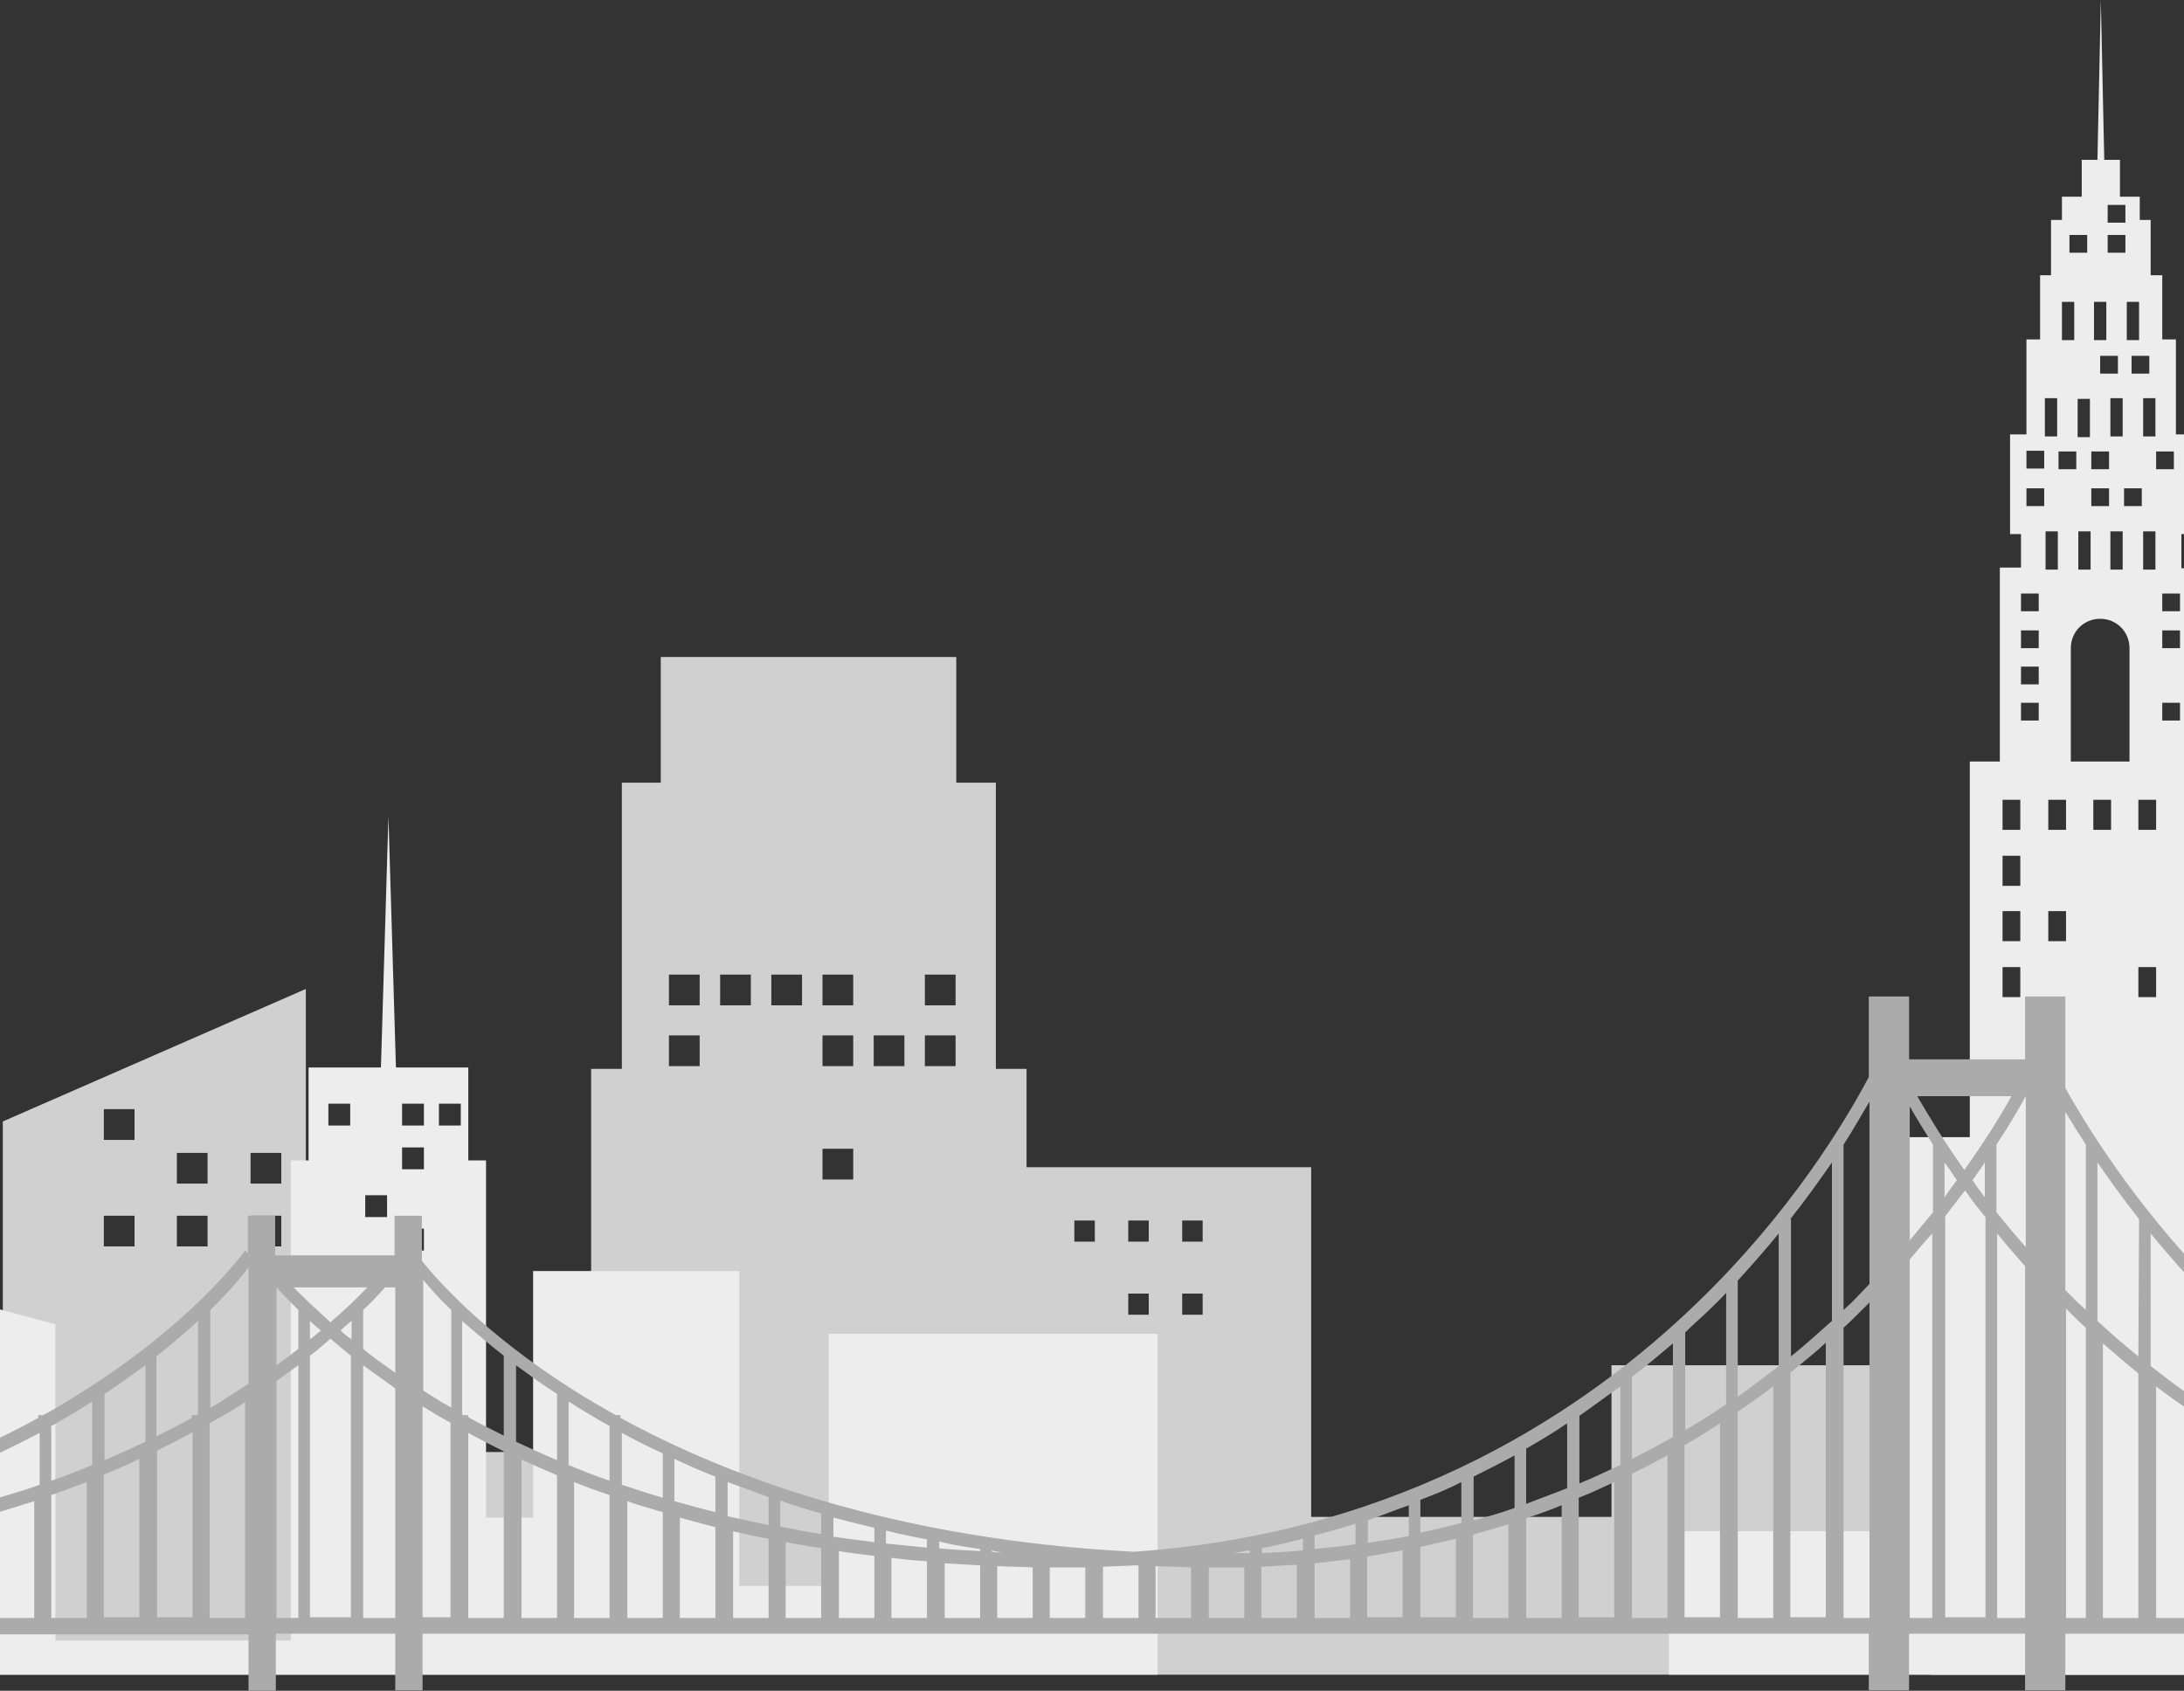
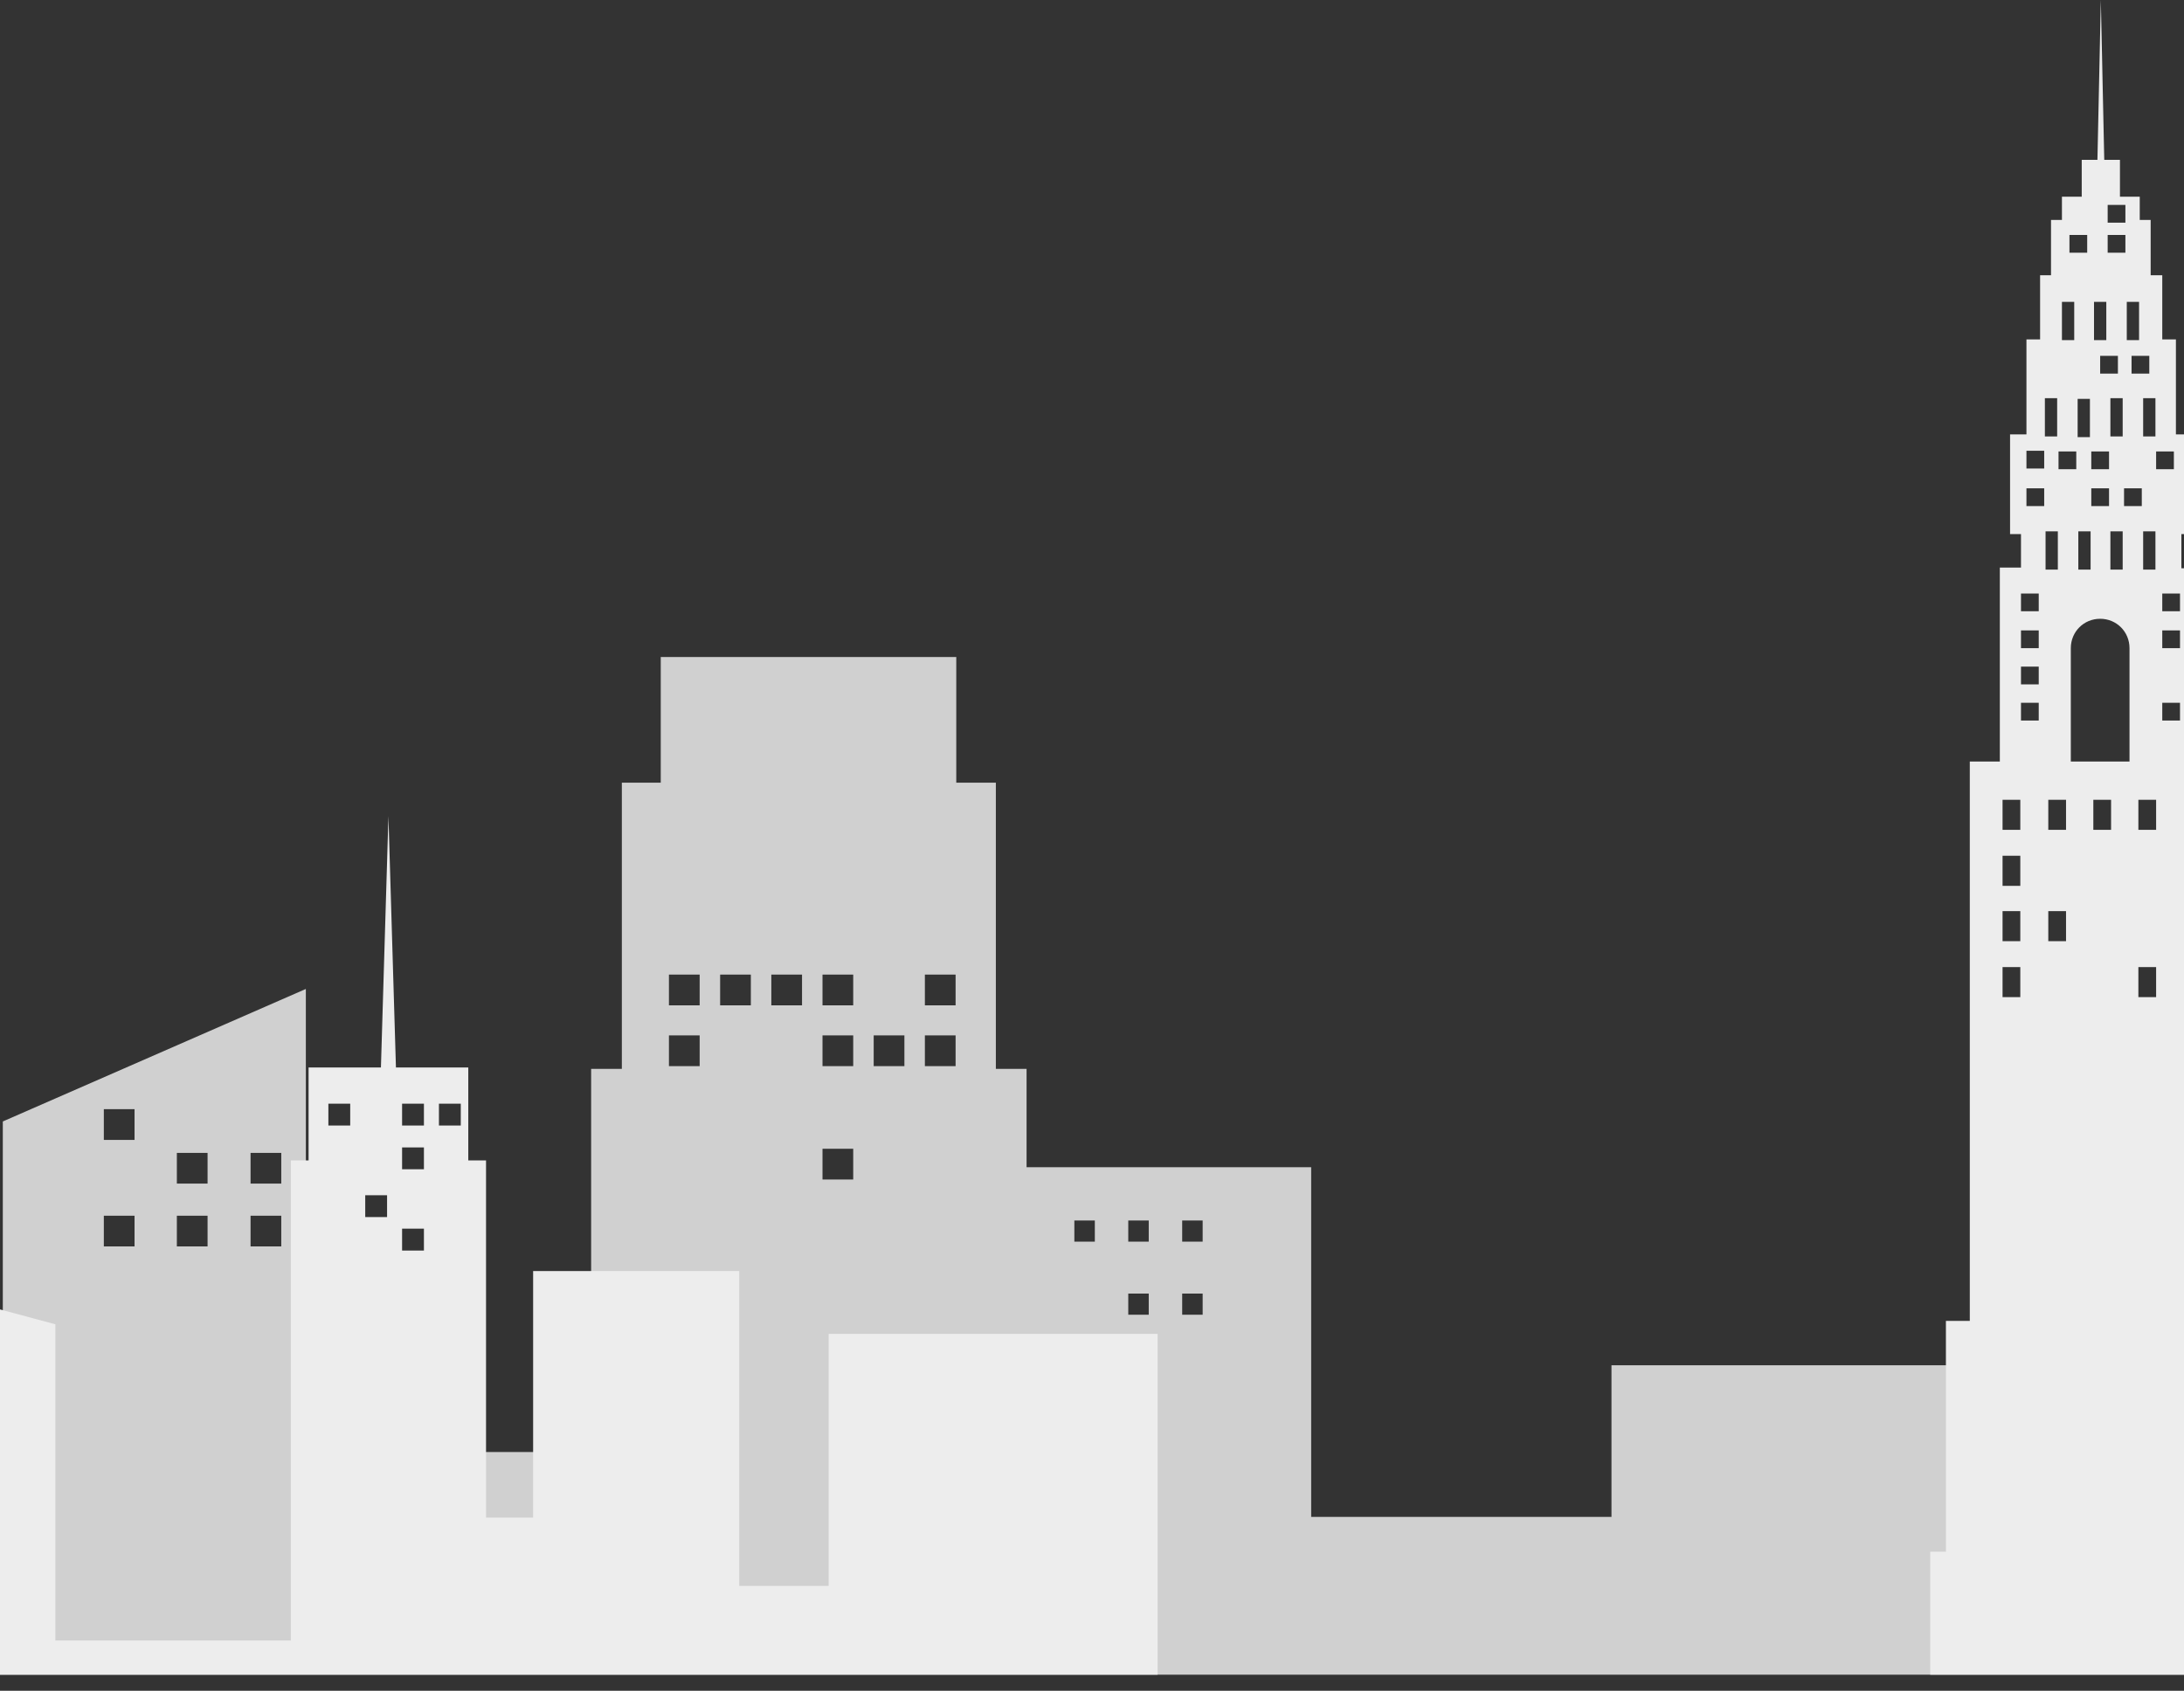
<svg xmlns="http://www.w3.org/2000/svg" width="1440" height="1115" viewBox="0 0 1440 1115" fill="none">
  <rect x="0" y="0" width="1440" height="1115" fill="#333333" stroke="none" />
  <path d="M1516.57 615.688L1511.17 474.265L1506.22 608.482L1504.87 607.581V900.337H1062.52V1000.32H864.515V769.723H676.863V704.866H656.613V516.151H630.513V433.279H435.661V516.151H410.011V704.866H389.761V957.537H201.659V652.17L1.858 739.547V914.75H-33.693V815.663L-85.893 781.884V659.827H-197.944V957.988H-335.195V895.833H-350.496V846.29H-423.846V895.833H-439.146V1000.78H-509.797V1104.37H-439.146H-415.746H-335.645H-198.394H-152.044H-136.744H-86.343H0.958H37.408H149.459H200.759H388.861H484.712H606.663H675.513H863.165H1615.57V647.216L1516.57 615.688ZM461.312 703.065H441.061V682.797H461.312V703.065ZM461.312 662.98H441.061V642.712H461.312V662.98ZM-169.144 839.534H-179.494V675.591H-169.144V839.534ZM-138.544 839.534H-148.894V675.591H-138.544V839.534ZM-108.393 839.534H-118.743V675.591H-108.393V839.534ZM495.062 662.98H474.812V642.712H495.062V662.98ZM528.812 662.98H508.562V642.712H528.812V662.98ZM562.562 777.83H542.312V757.562H562.562V777.83ZM562.562 703.065H542.312V682.797H562.562V703.065ZM562.562 662.98H542.312V642.712H562.562V662.98ZM596.313 703.065H576.062V682.797H596.313V703.065ZM185.459 821.969H165.209V801.701H185.459V821.969ZM136.859 821.969H116.608V801.701H136.859V821.969ZM185.459 780.533H165.209V760.265H185.459V780.533ZM136.859 780.533H116.608V760.265H136.859V780.533ZM88.708 821.969H68.458V801.701H88.708V821.969ZM88.708 751.707H68.458V731.44H88.708V751.707ZM-167.344 893.131H-180.844V879.169H-167.344V893.131ZM-167.344 946.728H-180.844V933.216H-167.344V946.728ZM-346.446 926.46H-359.946V912.498H-346.446V926.46ZM-346.446 1010.23H-359.946V996.722H-346.446V1010.23ZM-346.446 984.561H-359.946V971.049H-346.446V984.561ZM-377.046 926.46H-390.546V912.498H-377.046V926.46ZM-377.046 1031.85H-390.546V1018.34H-377.046V1031.85ZM721.864 818.816H708.364V804.854H721.864V818.816ZM757.414 818.816H743.914V804.854H757.414V818.816ZM792.964 818.816H779.464V804.854H792.964V818.816ZM1533.67 724.233H1520.17V686.4H1533.67V724.233ZM1533.67 776.479H1520.17V738.646H1533.67V776.479ZM757.414 867.008H743.914V853.046H757.414V867.008ZM792.964 867.008H779.464V853.046H792.964V867.008ZM721.864 915.651H708.364V901.688H721.864V915.651ZM757.414 915.651H743.914V901.688H757.414V915.651ZM721.864 964.293H708.364V950.331H721.864V964.293ZM-377.046 1065.63H-390.546V1051.67H-377.046V1065.63ZM-407.646 926.46H-421.146V912.498H-407.646V926.46ZM-167.344 1038.61H-180.844V1025.1H-167.344V1038.61ZM-362.196 893.131H-368.946V860.252H-362.196V893.131ZM-377.496 893.131H-384.246V860.252H-377.496V893.131ZM-392.796 893.131H-399.996V860.252H-393.246V893.131H-392.796ZM-408.096 893.131H-414.846V860.252H-408.096V893.131ZM-106.593 974.202H-120.094V960.69H-106.593V974.202ZM-66.543 946.728H-80.043V933.216H-66.543V946.728ZM-66.543 974.202H-80.043V960.69H-66.543V974.202ZM-66.543 1000.78H-80.043V987.263H-66.543V1000.78ZM630.063 703.065H609.813V682.797H630.063V703.065ZM630.063 662.98H609.813V642.712H630.063V662.98Z" fill="#D0D0D0" />
-   <path d="M1487.32 702.164V801.701H1435.57V1009.78H1365.37V822.419H1346.92V749.906H1256.92V822.419H1238.47V1009.78H1100.32V1104.37H1591.27V702.164H1487.32Z" fill="#EDEDED" />
  <path d="M547.263 1045.81H487.413V838.183H351.511V1000.78H320.461V765.219H308.761V703.966H261.06L256.11 538.221L251.161 703.966H203.46V765.219H191.76V1081.85H36.509V873.314L-72.392 844.038V926.46H-137.643V819.267H-260.494V955.736H-276.694V878.719H-375.245V1039.06H-501.246V1104.37H763.265V879.619H546.363V1045.81H547.263ZM-219.994 924.659H-234.394V910.246H-219.994V924.659ZM-219.994 878.268H-234.394V863.856H-219.994V878.268ZM-219.994 850.794H-234.394V836.382H-219.994V850.794ZM-177.693 878.268H-192.093V863.856H-177.693V878.268ZM-177.693 850.794H-192.093V836.382H-177.693V850.794ZM-152.493 905.742H-166.893V891.33H-152.493V905.742ZM-152.493 878.268H-166.893V863.856H-152.493V878.268ZM230.91 742.249H216.51V727.837H230.91V742.249ZM255.211 802.602H240.81V788.189H255.211V802.602ZM279.511 824.671H265.111V810.259H279.511V824.671ZM279.511 771.074H265.111V756.662H279.511V771.074ZM279.511 742.249H265.111V727.837H279.511V742.249ZM303.811 742.249H289.411V727.837H303.811V742.249Z" fill="#EDEDED" />
  <path d="M1487.77 1023.75V871.512H1472.02V502.64H1452.22V374.728H1438.27V352.208H1445.47V286.451H1434.67V223.846H1425.67V181.509H1418.02V145.027H1410.82V129.713H1397.77V105.392H1387.42L1385.17 0L1382.92 105.392H1372.57V129.713H1359.52V145.027H1352.32V181.509H1345.12V223.846H1336.12V286.451H1325.32V352.208H1332.52V374.277H1318.57V502.189H1298.77V871.062H1283.02V1023.29H1272.67V1104.37H1498.12V1023.75H1487.77ZM1332.07 657.575H1320.37V637.758H1332.07V657.575ZM1332.07 620.643H1320.37V600.826H1332.07V620.643ZM1332.07 584.161H1320.37V564.344H1332.07V584.161ZM1332.07 547.229H1320.37V527.411H1332.07V547.229ZM1421.17 262.58V287.802H1413.07V262.58H1421.17ZM1421.17 350.406V375.629H1413.07V350.406H1421.17ZM1417.12 234.655V246.365H1405.42V234.655H1417.12ZM1412.17 322.032V333.742H1400.47V322.032H1412.17ZM1402.27 199.074H1410.37V224.296H1402.27V199.074ZM1389.67 135.118H1401.37V146.828H1389.67V135.118ZM1389.67 154.935H1401.37V166.646H1389.67V154.935ZM1391.47 262.58H1399.57V287.802H1391.47V262.58ZM1384.72 246.365V234.655H1396.42V246.365H1384.72ZM1391.47 350.406H1399.57V375.629H1391.47V350.406ZM1380.67 199.074H1388.77V224.296H1380.67V199.074ZM1378.87 297.71H1390.57V309.421H1378.87V297.71ZM1378.87 322.032H1390.57V333.742H1378.87V322.032ZM1378.42 350.406V375.629H1370.32V350.406H1378.42ZM1377.97 288.252H1369.87V263.03H1377.97V288.252ZM1364.47 154.935H1376.17V166.646H1364.47V154.935ZM1359.52 199.074H1367.62V224.296H1359.52V199.074ZM1357.27 297.71H1368.97V309.421H1357.27V297.71ZM1344.22 475.166H1332.52V463.455H1344.22V475.166ZM1344.22 451.295H1332.52V439.584H1344.22V451.295ZM1344.22 427.424H1332.52V415.714H1344.22V427.424ZM1344.22 403.103H1332.52V391.392H1344.22V403.103ZM1347.82 333.742H1336.12V322.032H1347.82V333.742ZM1347.82 308.97H1336.12V297.26H1347.82V308.97ZM1348.27 262.58H1356.37V287.802H1348.27V262.58ZM1348.72 350.406H1356.82V375.629H1348.72V350.406ZM1361.77 620.643H1350.52V600.826H1362.22V620.643H1361.77ZM1361.77 547.229H1350.52V527.411H1362.22V547.229H1361.77ZM1391.92 547.229H1380.22V527.411H1391.92V547.229ZM1404.07 502.189H1365.37V427.424C1365.37 416.614 1373.92 408.057 1384.72 408.057C1395.52 408.057 1404.07 416.614 1404.07 427.424V502.189ZM1421.62 657.575H1409.92V637.758H1421.62V657.575ZM1421.62 547.229H1409.92V527.411H1421.62V547.229ZM1421.62 297.71H1433.32V309.421H1421.62V297.71ZM1437.37 475.166H1425.67V463.455H1437.37V475.166ZM1437.37 427.424H1425.67V415.714H1437.37V427.424ZM1437.37 403.103H1425.67V391.392H1437.37V403.103ZM1451.77 767.922H1440.07V748.555H1451.77V767.922ZM1451.77 694.507H1440.07V674.69H1451.77V694.507ZM1451.77 620.643H1440.07V600.826H1451.77V620.643ZM1451.77 547.229H1440.07V527.411H1451.77V547.229Z" fill="#EDEDED" />
-   <path d="M2682.98 1066.98H2426.48V801.701H2408.48V836.381C2395.88 850.794 2370.68 876.917 2329.73 905.291V801.701H2311.73V831.427C2299.13 846.74 2263.58 885.925 2198.78 924.658C2194.28 927.361 2189.33 930.514 2183.93 933.216H2180.78V935.017C2110.58 973.751 1999.88 1015.19 1842.37 1023.29C1663.72 1011.58 1542.67 929.162 1470.67 858.901C1413.97 803.502 1378.87 748.104 1361.77 717.477V657.125H1335.22V698.561H1258.72V657.125H1232.17V710.271C1216.87 739.096 1180.87 799.449 1119.22 858.901C1047.22 928.712 926.166 1011.13 747.515 1023.29C590.013 1015.19 479.762 973.751 409.112 935.017V933.216H405.962C401.012 930.514 396.062 927.361 391.111 924.658C325.861 885.925 290.311 846.74 278.161 831.427V801.701H260.16V827.824H181.41V801.701H163.41V826.472L161.609 824.671C161.159 825.121 126.059 875.115 43.258 924.658C38.758 927.361 33.808 930.514 28.408 933.216H25.258V935.017C-44.942 973.751 -155.643 1015.19 -313.145 1023.29C-491.796 1011.58 -612.847 929.162 -684.848 858.901C-768.999 776.929 -805.899 693.606 -806.349 693.156L-813.099 697.21C-813.099 697.66 -802.749 721.08 -780.699 754.86V863.855C-782.499 862.054 -784.299 860.702 -786.099 858.901C-870.249 776.929 -907.15 693.606 -907.6 693.156L-914.35 697.21C-914.35 697.66 -904 721.08 -881.95 754.86V1066.98H-931V1077.79H163.859V1115.17H181.86V1077.34H260.61V1114.72H278.61V1077.34H1232.17V1114.72H1258.72V1077.34H1335.22V1114.72H1361.77V1077.34H2311.73V1114.72H2329.73V1077.34H2408.48V1114.72H2426.48V1077.34H2682.98V1066.98ZM2386.43 871.062V1066.53H2359.43V894.032C2369.33 885.924 2378.78 878.268 2386.43 871.062ZM2311.73 844.038V917.002C2307.68 919.704 2303.63 921.956 2299.58 924.658C2297.33 926.01 2295.53 927.361 2293.28 928.262V863.855C2300.93 856.199 2307.23 849.443 2311.73 844.038ZM1409.92 1066.98H1386.52V885.925C1393.72 892.23 1401.82 898.986 1409.92 905.742V1066.98ZM1445.02 1066.98H1421.62V914.299C1429.27 920.154 1436.92 925.559 1445.02 930.964V1066.98ZM1479.67 1066.98H1456.27V939.071C1463.92 944.025 1471.57 948.98 1479.67 953.484V1066.98ZM1514.77 1066.98H1491.37V959.789C1499.02 963.843 1506.67 967.896 1514.77 971.95V1066.98ZM1549.42 1066.98H1526.02V977.805C1533.67 981.408 1541.32 985.011 1549.42 988.164V1066.98ZM1584.52 1066.98H1561.12V992.668C1568.77 995.821 1576.42 998.523 1584.52 1001.23V1066.98ZM1619.17 1066.98H1595.77V1005.28C1603.42 1007.53 1611.07 1009.78 1619.17 1012.03V1066.98ZM1654.27 1066.98H1630.87V1015.19C1638.52 1016.99 1646.17 1018.79 1654.27 1020.59V1066.98ZM1688.92 1066.98H1665.52V1022.84C1673.17 1024.2 1681.27 1025.55 1688.92 1026.9V1066.98ZM1724.02 1066.98H1700.62V1028.25C1708.27 1029.15 1716.37 1030.05 1724.02 1030.95V1066.98ZM1758.67 1066.98H1735.27V1031.85C1742.92 1032.3 1751.02 1032.75 1758.67 1033.2V1066.98ZM1793.77 1033.65V1066.98H1770.37V1033.65C1775.32 1033.65 1780.72 1033.65 1785.67 1033.65C1788.37 1033.65 1791.07 1033.65 1793.77 1033.65ZM1805.02 1033.65C1813.12 1033.65 1820.77 1033.2 1828.42 1032.75V1066.98H1805.02V1033.65ZM1839.67 1032.3C1840.57 1032.3 1841.47 1032.3 1842.37 1032.3C1849.12 1032.75 1855.87 1033.2 1863.07 1033.2V1066.98H1839.67V1032.3ZM1874.77 1033.65C1878.82 1033.65 1882.42 1033.65 1886.47 1033.65C1890.52 1033.65 1894.12 1033.65 1898.17 1033.65V1066.98H1874.77V1033.65ZM1909.42 1033.2C1917.52 1033.2 1925.18 1032.75 1932.82 1032.3V1066.53H1909.42V1033.2ZM1944.52 1032.3C1952.62 1031.85 1960.28 1031.4 1967.93 1030.95V1066.98H1944.52V1032.3ZM1979.18 1029.6C1987.28 1028.7 1994.93 1028.25 2002.58 1027.35V1066.98H1979.18V1029.6ZM2014.28 1026C2022.38 1025.1 2030.03 1023.74 2037.68 1022.84V1066.98H2014.28V1026ZM2048.93 1021.04C2057.03 1019.69 2064.68 1018.34 2072.33 1016.99V1066.98H2048.93V1021.04ZM2084.03 1014.74C2092.13 1012.94 2099.78 1011.58 2107.43 1009.78V1066.98H2084.03V1014.74ZM2118.68 1006.63C2126.78 1004.83 2134.43 1002.58 2142.08 1000.32V1066.53H2118.68V1006.63ZM2153.78 997.172C2161.88 994.92 2169.53 992.217 2177.18 989.966V1066.98H2153.78V997.172ZM2188.43 985.912C2196.53 983.21 2204.18 980.057 2211.83 977.354V1066.98H2188.43V985.912ZM2223.53 972.4C2231.63 969.247 2239.73 965.644 2246.93 962.041V1066.53H2223.53V972.4ZM2258.18 956.636C2266.28 952.583 2274.38 948.529 2281.58 944.476V1066.53H2258.18V956.636ZM2285.63 871.062V932.765C2285.18 932.765 2285.18 933.216 2284.73 933.216H2281.58V935.017C2274.38 939.071 2266.28 943.125 2258.18 947.178V894.482C2268.53 885.924 2277.53 878.268 2285.63 871.062ZM2250.53 900.337V950.781C2241.98 954.835 2232.98 958.888 2223.53 962.942V919.254C2233.43 912.948 2242.43 906.192 2250.53 900.337ZM2202.83 932.315C2207.33 929.613 2211.83 926.91 2215.88 924.208V966.095C2207.33 969.698 2198.33 973.301 2188.88 976.454V940.422C2193.38 937.72 2198.33 935.017 2202.83 932.315ZM2180.78 944.926V979.156C2172.23 982.309 2162.78 985.011 2153.78 987.714V958.438C2163.23 953.934 2172.23 949.43 2180.78 944.926ZM2146.13 962.041V989.966C2137.13 992.668 2128.13 994.92 2119.13 997.172V973.751C2128.13 970.148 2137.58 966.095 2146.13 962.041ZM2111.03 976.904V999.424C2102.03 1001.68 2093.03 1003.48 2084.03 1005.28V987.263C2093.48 983.66 2102.48 980.507 2111.03 976.904ZM2076.38 989.515V1006.63C2067.38 1008.43 2058.38 1009.78 2049.38 1011.58V998.073C2058.38 995.37 2067.38 992.668 2076.38 989.515ZM2041.28 1000.32V1012.94C2032.28 1014.29 2023.28 1015.64 2014.28 1016.54V1007.08C2023.73 1005.28 2032.73 1003.03 2041.28 1000.32ZM2006.63 1009.33V1017.89C1997.63 1018.79 1988.63 1019.69 1979.63 1020.59V1015.19C1988.63 1013.39 1997.63 1011.58 2006.63 1009.33ZM1971.53 1016.99V1021.49C1962.53 1022.39 1953.53 1022.84 1944.52 1023.29V1021.94C1953.53 1020.14 1962.98 1018.79 1971.53 1016.99ZM1936.87 1023.29C1934.62 1023.29 1932.37 1023.29 1930.12 1023.75C1932.37 1023.29 1934.62 1023.29 1936.87 1022.84V1023.29ZM1777.57 1024.65C1773.97 1024.65 1770.37 1024.65 1766.77 1024.65V1022.84C1769.92 1023.29 1773.52 1023.74 1777.57 1024.65ZM1758.67 1021.04V1024.2C1749.67 1023.75 1740.22 1023.29 1731.67 1022.39V1014.74C1740.22 1016.99 1749.67 1019.24 1758.67 1021.04ZM1724.02 1012.94V1021.94C1715.02 1021.04 1705.57 1020.14 1697.02 1018.79V1005.28C1705.57 1007.53 1714.57 1010.23 1724.02 1012.94ZM1688.92 1002.58V1017.44C1679.92 1016.09 1670.47 1014.29 1661.92 1012.94V992.668C1670.47 995.821 1679.92 999.424 1688.92 1002.58ZM1654.27 989.515V1011.13C1644.82 1009.33 1635.82 1007.08 1627.27 1004.83V977.805C1635.82 981.858 1644.82 985.462 1654.27 989.515ZM1619.17 973.751V1002.58C1609.72 999.874 1600.72 997.172 1592.17 994.469V959.789C1600.72 964.743 1609.72 969.247 1619.17 973.751ZM1584.52 955.285V991.767C1575.07 988.614 1566.07 985.011 1557.52 981.408V938.621C1566.07 944.476 1575.07 949.88 1584.52 955.285ZM1549.42 933.666V978.255C1539.97 974.202 1530.97 970.148 1522.42 966.095V914.299C1530.97 920.605 1539.97 927.361 1549.42 933.666ZM1514.77 908.444V962.491C1505.32 957.988 1496.32 953.033 1487.77 948.079V886.375C1495.87 893.131 1504.87 900.788 1514.77 908.444ZM1465.72 865.657C1470.22 870.161 1475.17 874.665 1479.67 879.169V943.575C1470.22 938.17 1461.22 932.315 1452.67 926.46V853.046C1456.72 856.649 1461.22 861.153 1465.72 865.657ZM1445.02 844.488V921.055C1435.57 914.299 1426.57 907.543 1418.02 900.787V813.411C1426.12 823.32 1435.12 833.679 1445.02 844.488ZM1410.37 803.953L1409.92 894.482C1400.47 886.825 1391.02 878.718 1382.92 871.062V766.57C1391.02 778.28 1400.02 790.891 1410.37 803.953ZM1375.27 754.86V863.855C1373.47 862.054 1371.67 860.702 1369.87 858.901C1367.17 856.199 1364.47 853.496 1361.77 850.794V733.241C1365.82 739.997 1370.32 747.203 1375.27 754.86ZM1308.67 789.54C1305.97 785.937 1302.82 781.884 1300.57 778.28C1303.27 774.227 1306.42 770.173 1308.67 766.57V789.54ZM1295.17 771.525C1281.67 752.608 1271.77 735.943 1264.12 722.882H1326.22C1319.02 735.943 1308.67 752.608 1295.17 771.525ZM1290.22 778.28C1287.52 781.884 1284.82 785.487 1282.12 789.54V766.57C1284.82 770.173 1287.52 774.227 1290.22 778.28ZM1259.17 729.638C1263.22 736.844 1268.62 745.402 1274.47 754.86V799.449C1269.52 805.304 1264.57 811.61 1259.17 817.915V729.638ZM1282.12 802.602C1286.62 796.747 1291.12 790.891 1295.62 785.036C1299.67 790.891 1304.17 796.747 1309.12 802.602V1066.53H1282.57V802.602H1282.12ZM1316.32 754.86C1324.42 742.699 1330.72 731.89 1335.67 722.882V822.419C1328.92 814.762 1322.62 807.106 1316.32 799.449V754.86ZM1232.62 726.485V846.74C1228.57 850.794 1224.97 854.847 1220.92 858.901C1219.12 860.702 1217.32 862.054 1215.52 863.855V754.86C1222.27 744.501 1227.67 734.592 1232.62 726.485ZM332.161 1066.98H308.761V944.926C315.961 948.98 324.061 953.033 332.161 957.087V1066.98ZM367.261 1066.98H343.861V962.491C351.511 966.095 359.161 969.247 367.261 972.85V1066.98ZM401.912 1066.98H378.511V977.354C386.161 980.507 393.812 983.21 401.912 985.912V1066.98ZM437.012 1066.98H413.612V989.966C421.262 992.668 428.912 994.92 437.012 997.172V1066.98ZM471.662 1066.98H448.262V1000.77C455.912 1003.03 463.562 1004.83 471.662 1007.08V1066.98ZM506.762 1066.98H483.362V1009.78C491.012 1011.58 498.662 1013.39 506.762 1014.74V1066.98ZM541.413 1066.98H518.013V1016.99C525.663 1018.34 533.313 1019.69 541.413 1021.04V1066.98ZM576.513 1066.98H553.113V1022.84C560.763 1024.2 568.413 1025.1 576.513 1026V1066.98ZM611.163 1066.98H587.763V1027.35C595.413 1028.25 603.513 1029.15 611.163 1029.6V1066.98ZM646.264 1066.98H622.863V1030.95C630.514 1031.4 638.614 1031.85 646.264 1032.3V1066.98ZM680.914 1066.98H657.514V1032.75C665.164 1033.2 673.264 1033.2 680.914 1033.65V1066.98ZM692.164 1033.65C696.214 1033.65 699.814 1033.65 703.864 1033.65C707.914 1033.65 711.514 1033.65 715.564 1033.65V1066.98H692.164V1033.65ZM727.264 1033.2C734.015 1032.75 741.215 1032.75 747.965 1032.3C748.865 1032.3 749.765 1032.3 750.665 1032.3V1066.98H727.264V1033.2ZM761.915 1032.75C769.565 1033.2 777.215 1033.2 785.315 1033.65V1066.98H761.915V1032.75ZM797.015 1033.65C799.715 1033.65 802.415 1033.65 805.115 1033.65C810.515 1033.65 815.465 1033.65 820.415 1033.65V1066.98H797.015V1033.65ZM831.665 1033.2C839.765 1032.75 847.415 1032.3 855.066 1031.85V1066.98H831.665V1033.2ZM866.766 1030.95C874.866 1030.05 882.516 1029.15 890.166 1028.25V1066.98H866.766V1030.95ZM901.416 1026.45C909.516 1025.1 917.166 1023.74 924.816 1022.39V1066.53H901.416V1026.45ZM936.516 1020.14C944.616 1018.34 952.266 1016.54 959.917 1014.74V1066.53H936.516V1020.14ZM971.167 1012.03C979.267 1009.78 986.917 1007.53 994.567 1005.28V1066.98H971.167V1012.03ZM1006.27 1001.23C1014.37 998.523 1022.02 995.821 1029.67 992.668V1066.98H1006.27V1001.23ZM1040.92 987.714C1049.02 984.561 1056.67 980.958 1064.32 977.354V1066.53H1040.92V987.714ZM1076.02 971.95C1084.12 967.896 1091.77 963.843 1099.42 959.789V1066.98H1076.02V971.95ZM1110.67 953.033C1118.77 948.529 1126.42 943.575 1134.07 938.621V1066.53H1110.67V953.033ZM1145.77 930.964C1153.87 925.559 1161.97 919.704 1169.17 914.299V1066.98H1145.77V930.964ZM1180.42 905.291C1188.52 898.535 1196.62 892.23 1203.82 885.474V1066.53H1180.42V905.291ZM1207.87 766.57V871.062C1199.32 878.718 1190.32 886.825 1180.87 894.482V803.953H1180.42C1190.77 790.891 1199.77 778.28 1207.87 766.57ZM1172.77 813.411V900.787C1164.22 907.543 1155.22 914.299 1145.77 921.055V844.488C1155.67 833.679 1164.67 823.32 1172.77 813.411ZM1125.07 865.657C1129.57 861.153 1134.07 857.099 1138.12 852.595V926.01C1129.57 931.865 1120.57 937.72 1111.12 943.125V878.718C1115.62 874.214 1120.57 869.71 1125.07 865.657ZM1103.02 885.925V947.629C1094.47 952.583 1085.02 957.537 1076.02 962.041V907.994C1085.47 900.787 1094.47 893.131 1103.02 885.925ZM1068.37 914.299V966.095C1059.37 970.148 1050.37 974.652 1041.37 978.255V933.666C1050.37 927.361 1059.37 920.605 1068.37 914.299ZM1033.27 938.621V981.408C1024.27 985.011 1015.27 988.164 1006.27 991.767V955.285C1015.72 949.88 1024.72 944.476 1033.27 938.621ZM998.617 959.789V994.469C989.617 997.622 980.617 1000.32 971.616 1002.58V973.751C980.617 969.247 989.617 964.743 998.617 959.789ZM963.516 977.354V1004.38C954.516 1006.63 945.516 1008.88 936.516 1010.68V989.065C945.966 985.462 954.966 981.858 963.516 977.354ZM928.866 992.668V1012.94C919.866 1014.74 910.866 1016.09 901.866 1017.44V1002.58C910.866 999.424 919.866 995.821 928.866 992.668ZM893.766 1004.83V1018.34C884.766 1019.69 875.766 1020.59 866.766 1021.49V1012.49C875.766 1010.23 885.216 1007.53 893.766 1004.83ZM859.115 1014.74V1022.39C850.115 1023.29 841.115 1023.75 832.115 1024.2V1021.04C841.115 1019.24 850.115 1016.99 859.115 1014.74ZM824.015 1024.2C820.415 1024.2 816.815 1024.2 813.215 1024.2C816.815 1023.75 820.415 1022.84 824.015 1022.39V1024.2ZM660.664 1023.75C658.414 1023.75 656.164 1023.75 653.914 1023.29V1022.39C656.164 1023.29 658.414 1023.29 660.664 1023.75ZM646.264 1021.49V1022.84C637.264 1022.39 627.814 1021.94 619.263 1021.04V1016.54C627.814 1018.79 636.814 1020.14 646.264 1021.49ZM611.163 1015.19V1020.59C601.713 1019.69 592.713 1018.79 584.163 1017.89V1009.33C592.713 1011.58 602.163 1013.39 611.163 1015.19ZM576.513 1007.53V1016.99C567.063 1015.64 558.063 1014.74 549.513 1013.39V1000.77C558.063 1003.03 567.063 1005.28 576.513 1007.53ZM541.413 998.073V1011.58C531.963 1010.23 522.963 1008.43 514.413 1006.63V989.515C522.963 992.668 531.963 995.37 541.413 998.073ZM506.762 987.263V1005.73C497.312 1003.93 488.312 1001.68 479.762 999.874V977.354C488.312 980.507 497.312 983.66 506.762 987.263ZM471.662 973.751V997.172C462.212 994.92 453.212 992.217 444.662 989.966V962.041C453.212 966.095 462.212 970.148 471.662 973.751ZM437.012 958.438V987.714C427.562 985.011 418.562 981.858 410.012 979.156V944.926C418.112 949.43 427.112 953.934 437.012 958.438ZM387.962 932.315C392.462 935.017 396.962 937.72 401.912 940.422V976.454C392.462 973.301 383.461 969.698 374.911 966.095V924.208C378.961 926.91 383.461 929.613 387.962 932.315ZM367.261 919.254V962.942C357.811 958.888 348.811 954.835 340.261 950.781V900.337C348.361 906.192 357.361 912.948 367.261 919.254ZM332.161 894.032V946.728C324.061 942.674 315.961 938.621 308.761 934.567V933.216H305.611C305.161 933.216 305.161 932.765 304.711 932.765V871.062C312.811 878.268 321.811 885.924 332.161 894.032ZM297.511 863.855V928.262C295.261 926.91 293.011 925.559 291.211 924.658C287.161 921.956 283.11 919.704 279.061 917.002V844.038C283.561 849.443 289.411 856.199 297.511 863.855ZM-744.698 1066.98H-768.099V885.925C-760.899 892.23 -752.798 898.986 -744.698 905.742V1066.98ZM-709.598 1066.98H-732.998V914.299C-725.348 920.154 -717.698 925.559 -709.598 930.964V1066.98ZM-674.948 1066.98H-698.348V939.071C-690.698 944.025 -683.048 948.98 -674.948 953.484V1066.98ZM-639.847 1066.98H-663.248V959.789C-655.598 963.843 -647.948 967.896 -639.847 971.95V1066.98ZM-605.197 1066.98H-628.597V977.805C-620.947 981.408 -613.297 985.011 -605.197 988.164V1066.98ZM-570.097 1066.98H-593.497V992.668C-585.847 995.821 -578.197 998.523 -570.097 1001.23V1066.98ZM-535.447 1066.98H-558.847V1005.28C-551.197 1007.53 -543.547 1009.78 -535.447 1012.03V1066.98ZM-500.346 1066.98H-523.746V1015.19C-516.096 1016.99 -508.446 1018.79 -500.346 1020.59V1066.98ZM-465.696 1066.98H-489.096V1022.84C-481.446 1024.2 -473.346 1025.55 -465.696 1026.9V1066.98ZM-431.046 1066.98H-454.446V1028.25C-446.796 1029.15 -438.696 1030.05 -431.046 1030.95V1066.98ZM-395.945 1066.98H-419.346V1031.85C-411.695 1032.3 -403.595 1032.75 -395.945 1033.2V1066.98ZM-361.295 1033.65V1066.98H-384.695V1033.65C-379.745 1033.65 -374.345 1033.65 -369.395 1033.65C-366.245 1033.65 -363.545 1033.65 -361.295 1033.65ZM-349.595 1033.65C-341.495 1033.65 -333.845 1033.2 -326.195 1032.75V1066.98H-349.595V1033.65ZM-314.945 1032.3C-314.045 1032.3 -313.145 1032.3 -312.245 1032.3C-305.495 1032.75 -298.745 1033.2 -291.544 1033.2V1066.98H-314.945V1032.3ZM-279.844 1033.65C-275.794 1033.65 -272.194 1033.65 -268.144 1033.65C-264.094 1033.65 -260.494 1033.65 -256.444 1033.65V1066.98H-279.844V1033.65ZM-245.194 1033.2C-237.094 1033.2 -229.444 1032.75 -221.794 1032.3V1066.53H-245.194V1033.2ZM-210.094 1032.3C-201.994 1031.85 -194.344 1031.4 -186.694 1030.95V1066.98H-210.094V1032.3ZM-175.443 1029.6C-167.343 1028.7 -159.693 1028.25 -152.043 1027.35V1066.98H-175.443V1029.6ZM-140.343 1026C-132.243 1025.1 -124.593 1023.74 -116.943 1022.84V1066.98H-140.343V1026ZM-105.693 1021.04C-97.593 1019.69 -89.943 1018.34 -82.293 1016.99V1066.98H-105.693V1021.04ZM-70.593 1014.74C-62.492 1012.94 -54.842 1011.58 -47.192 1009.78V1066.98H-70.593V1014.74ZM-35.942 1006.63C-27.842 1004.83 -20.192 1002.58 -12.542 1000.32V1066.53H-35.942V1006.63ZM-0.842 997.172C7.258 994.92 14.908 992.217 22.558 989.966V1066.98H-0.842V997.172ZM33.808 985.912C41.908 983.21 49.559 980.057 57.209 977.354V1066.98H33.808V985.912ZM68.459 972.4C76.559 969.247 84.659 965.644 91.859 962.041V1066.53H68.459V972.4ZM103.559 956.636C111.659 952.583 119.759 948.529 126.959 944.476V1066.53H103.559V956.636ZM138.209 938.621C141.809 936.369 145.409 934.567 148.559 932.765C153.059 930.063 157.559 927.361 161.609 924.658V1066.98H138.209V938.621ZM182.31 848.992C186.36 853.496 191.31 858.451 196.71 863.855V889.528C192.21 893.131 187.26 896.734 182.31 900.337V848.992ZM193.56 848.992H242.16C235.86 855.748 227.76 863.405 217.86 871.962C208.41 863.405 200.31 855.748 193.56 848.992ZM204.36 871.062C206.61 873.314 208.86 875.115 211.56 877.367C209.31 879.169 207.06 881.421 204.36 883.222V871.062ZM204.36 894.032C209.31 890.428 213.81 886.375 217.86 882.772C221.91 886.375 226.41 889.978 231.36 894.032V1066.53H204.36V894.032ZM224.61 877.367C226.86 875.115 229.56 872.863 231.81 871.062V883.222C229.11 881.421 226.86 879.619 224.61 877.367ZM239.46 863.855C245.31 858.451 249.81 853.496 253.86 848.992H260.61V905.291C252.96 899.887 245.76 894.932 239.46 889.528V863.855ZM163.859 835.931V912.498C157.559 916.551 151.259 920.605 144.959 924.658C142.709 926.01 140.909 927.361 138.659 928.262V863.855C151.259 851.695 159.359 841.786 163.859 835.931ZM130.559 871.062V932.765C130.109 932.765 130.109 933.216 129.659 933.216H126.509V935.017C119.309 939.071 111.209 943.125 103.109 947.178V894.482C113.909 885.924 122.909 878.268 130.559 871.062ZM95.909 900.337V950.781C87.359 954.835 78.359 958.888 68.909 962.942V919.254C78.359 912.948 87.809 906.192 95.909 900.337ZM47.758 932.315C52.258 929.613 56.758 926.91 60.809 924.208V966.095C52.258 969.698 43.258 973.301 33.808 976.454V940.422C38.758 937.72 43.258 935.017 47.758 932.315ZM26.158 944.926V979.156C17.608 982.309 8.158 985.011 -0.842 987.714V958.438C8.608 953.934 17.608 949.43 26.158 944.926ZM-8.942 962.041V989.966C-17.942 992.668 -26.942 994.92 -35.942 997.172V973.751C-26.492 970.148 -17.492 966.095 -8.942 962.041ZM-43.592 976.904V999.424C-52.592 1001.68 -61.593 1003.48 -70.593 1005.28V987.263C-61.593 983.66 -52.142 980.507 -43.592 976.904ZM-78.243 989.515V1006.63C-87.243 1008.43 -96.243 1009.78 -105.243 1011.58V998.073C-96.243 995.37 -87.243 992.668 -78.243 989.515ZM-113.343 1000.32V1012.94C-122.343 1014.29 -131.343 1015.64 -140.343 1016.54V1007.08C-131.343 1005.28 -122.343 1003.03 -113.343 1000.32ZM-147.993 1009.33V1017.89C-156.993 1018.79 -165.993 1019.69 -174.993 1020.59V1015.19C-165.993 1013.39 -156.993 1011.58 -147.993 1009.33ZM-183.094 1016.99V1021.49C-192.094 1022.39 -201.094 1022.84 -210.094 1023.29V1021.94C-201.094 1020.14 -192.094 1018.79 -183.094 1016.99ZM-217.744 1023.29C-219.994 1023.29 -222.244 1023.29 -224.494 1023.75C-222.244 1023.29 -219.994 1023.29 -217.744 1022.84V1023.29ZM-377.495 1024.65C-381.095 1024.65 -384.695 1024.65 -388.295 1024.65V1022.84C-384.695 1023.29 -381.095 1023.74 -377.495 1024.65ZM-395.945 1021.04V1024.2C-404.945 1023.75 -414.396 1023.29 -422.946 1022.39V1014.74C-414.396 1016.99 -405.395 1019.24 -395.945 1021.04ZM-431.046 1012.94V1021.94C-440.046 1021.04 -449.496 1020.14 -458.046 1018.79V1005.28C-449.046 1007.53 -440.046 1010.23 -431.046 1012.94ZM-465.696 1002.58V1017.44C-474.696 1016.09 -484.146 1014.29 -492.696 1012.94V992.668C-484.146 995.821 -475.146 999.424 -465.696 1002.58ZM-500.346 989.515V1011.13C-509.796 1009.33 -518.796 1007.08 -527.346 1004.83V977.805C-518.796 981.858 -509.796 985.462 -500.346 989.515ZM-535.447 973.751V1002.58C-544.897 999.874 -553.897 997.172 -562.447 994.469V959.789C-553.897 964.743 -544.897 969.247 -535.447 973.751ZM-570.097 955.285V991.767C-579.547 988.614 -588.547 985.011 -597.097 981.408V938.621C-588.997 944.476 -579.547 949.88 -570.097 955.285ZM-605.197 933.666V978.255C-614.647 974.202 -623.647 970.148 -632.197 966.095V914.299C-623.647 920.605 -614.647 927.361 -605.197 933.666ZM-639.847 908.444V962.491C-649.298 957.988 -658.298 953.033 -666.848 948.079V886.375C-658.748 893.131 -649.748 900.788 -639.847 908.444ZM-688.898 865.657C-684.398 870.161 -679.448 874.665 -674.948 879.169V943.575C-684.398 938.17 -693.398 932.315 -701.948 926.46V853.046C-697.898 856.649 -693.398 861.153 -688.898 865.657ZM-709.598 844.488V921.055C-719.048 914.299 -728.048 907.543 -736.598 900.787V813.411C-728.498 823.32 -719.498 833.679 -709.598 844.488ZM-771.699 766.57C-763.599 778.28 -754.598 790.891 -744.248 804.403H-744.698V894.932C-754.148 887.276 -763.599 879.169 -771.699 871.512V766.57ZM-789.699 865.657C-786.549 868.81 -782.949 872.413 -779.349 875.566V1066.98H-802.749V852.595C-798.699 856.649 -794.199 861.153 -789.699 865.657ZM-810.849 844.488V1066.98H-837.849V813.411C-829.299 823.32 -820.299 833.679 -810.849 844.488ZM-872.499 766.57C-864.399 778.28 -855.399 790.891 -845.049 804.403H-845.499V1066.98H-872.499V766.57ZM182.31 910.696C187.26 907.093 192.21 903.49 196.71 900.337V1066.98H182.31V910.696ZM239.46 1066.98V900.337C246.21 905.292 253.41 910.246 260.61 915.651V1066.98H239.46ZM278.61 927.361C281.31 929.162 284.011 930.513 286.711 932.315C289.861 934.117 293.461 936.369 297.061 938.17V1066.53H278.61V927.361ZM1215.52 1066.98V875.566C1219.12 872.413 1222.72 868.81 1225.87 865.657C1228.12 863.405 1230.37 861.153 1232.62 858.901V1066.98H1215.52ZM1259.17 830.526C1264.12 824.671 1269.07 818.816 1274.02 813.411V1066.98H1259.17V830.526ZM1316.77 1066.98V813.411C1322.62 820.617 1328.92 827.824 1335.22 835.03V1066.98H1316.77ZM1362.22 862.954C1363.12 863.855 1364.02 864.756 1364.92 865.657C1368.07 868.81 1371.67 872.413 1375.27 875.566V1066.98H1362.22V862.954ZM2293.28 1066.98V938.621C2296.88 936.369 2300.48 934.567 2303.63 932.765C2306.33 930.964 2309.03 929.613 2311.73 927.811V1067.43H2293.28V1066.98ZM2329.73 915.651C2337.38 910.246 2344.58 905.292 2351.33 900.337V1066.98H2329.73V915.651ZM2394.08 1066.98V863.855C2399.93 858.451 2404.43 853.496 2408.48 848.992V1066.98H2394.08Z" fill="#ABABAB" />
</svg>